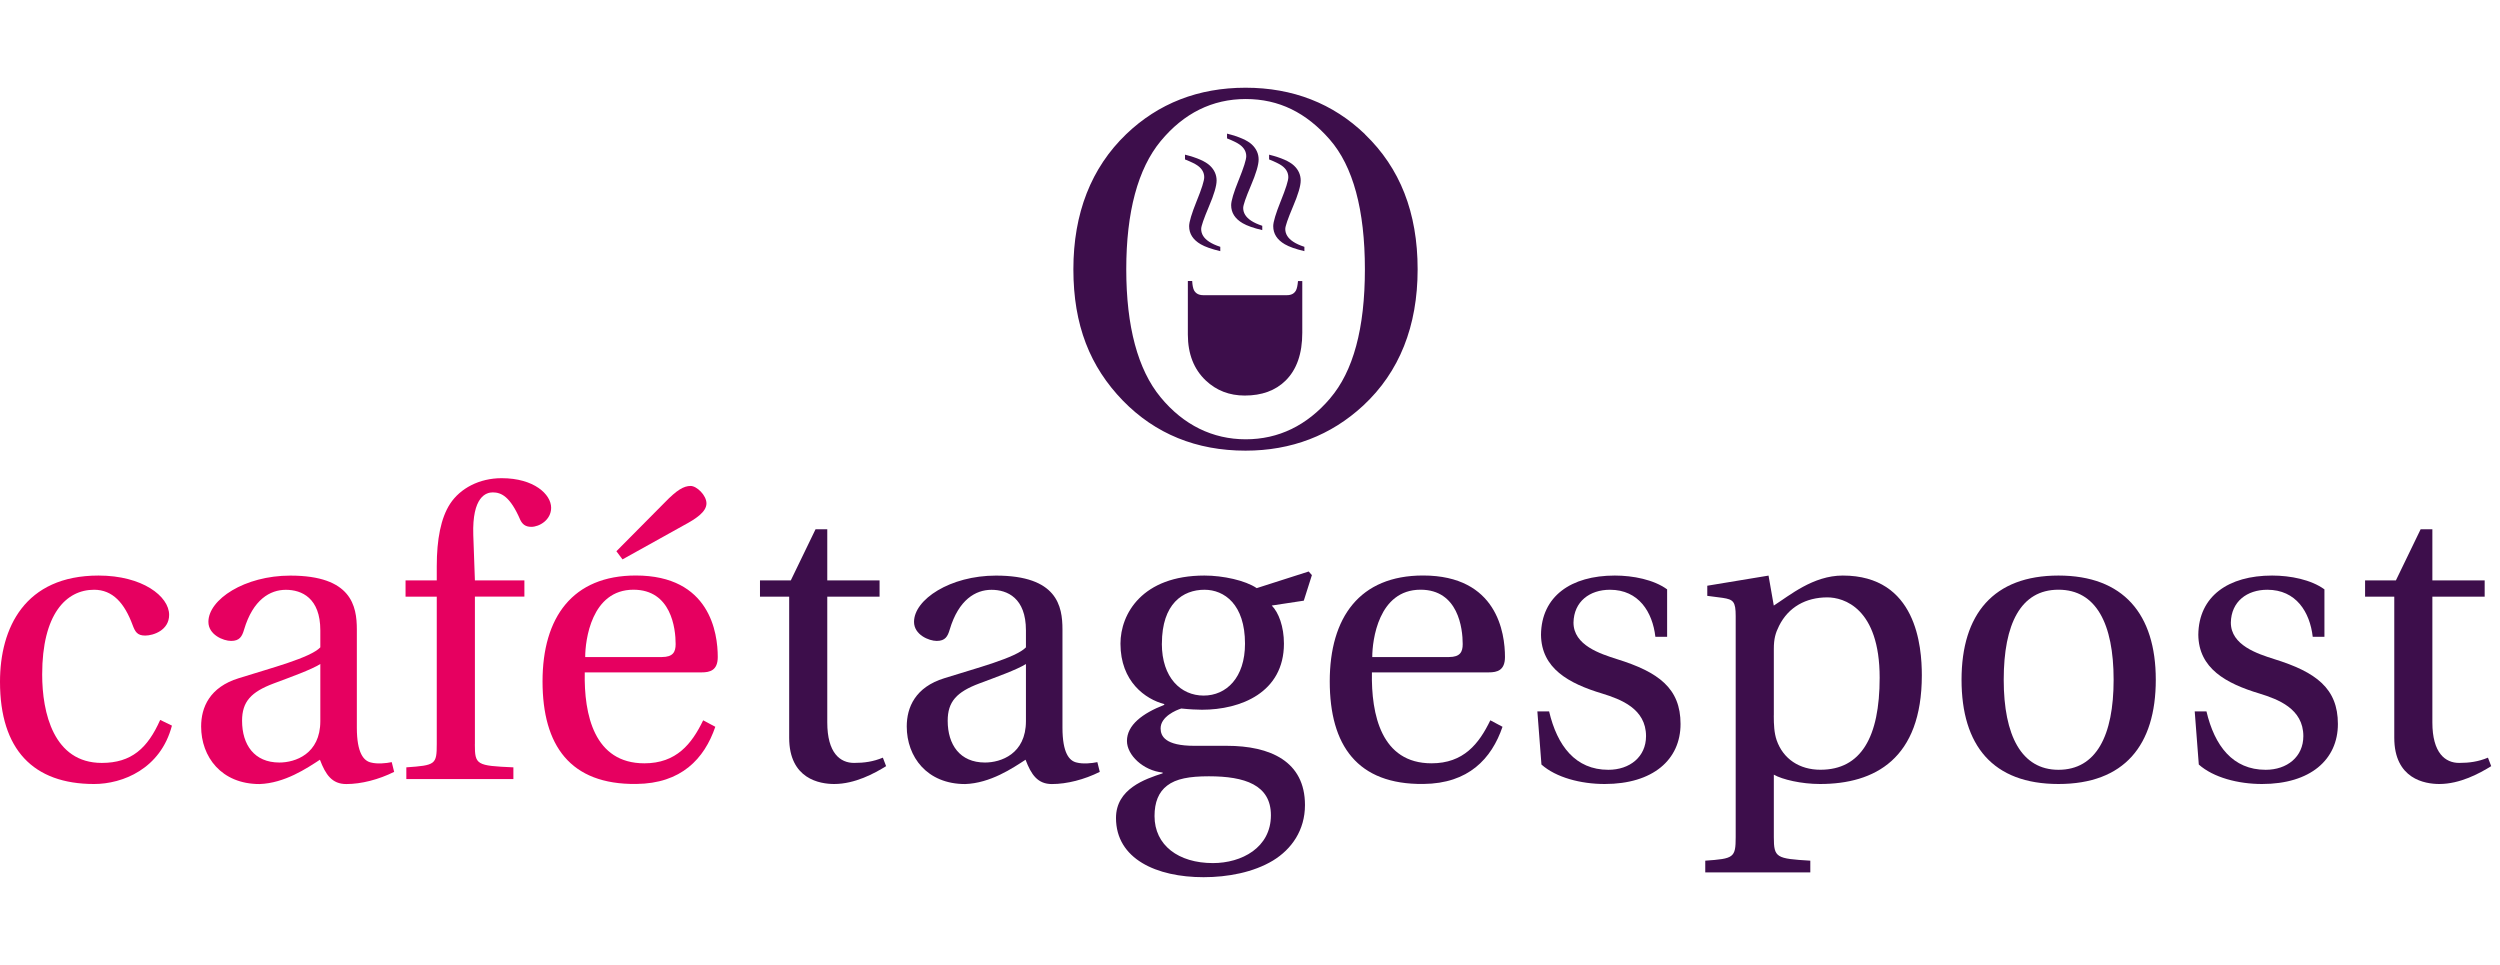
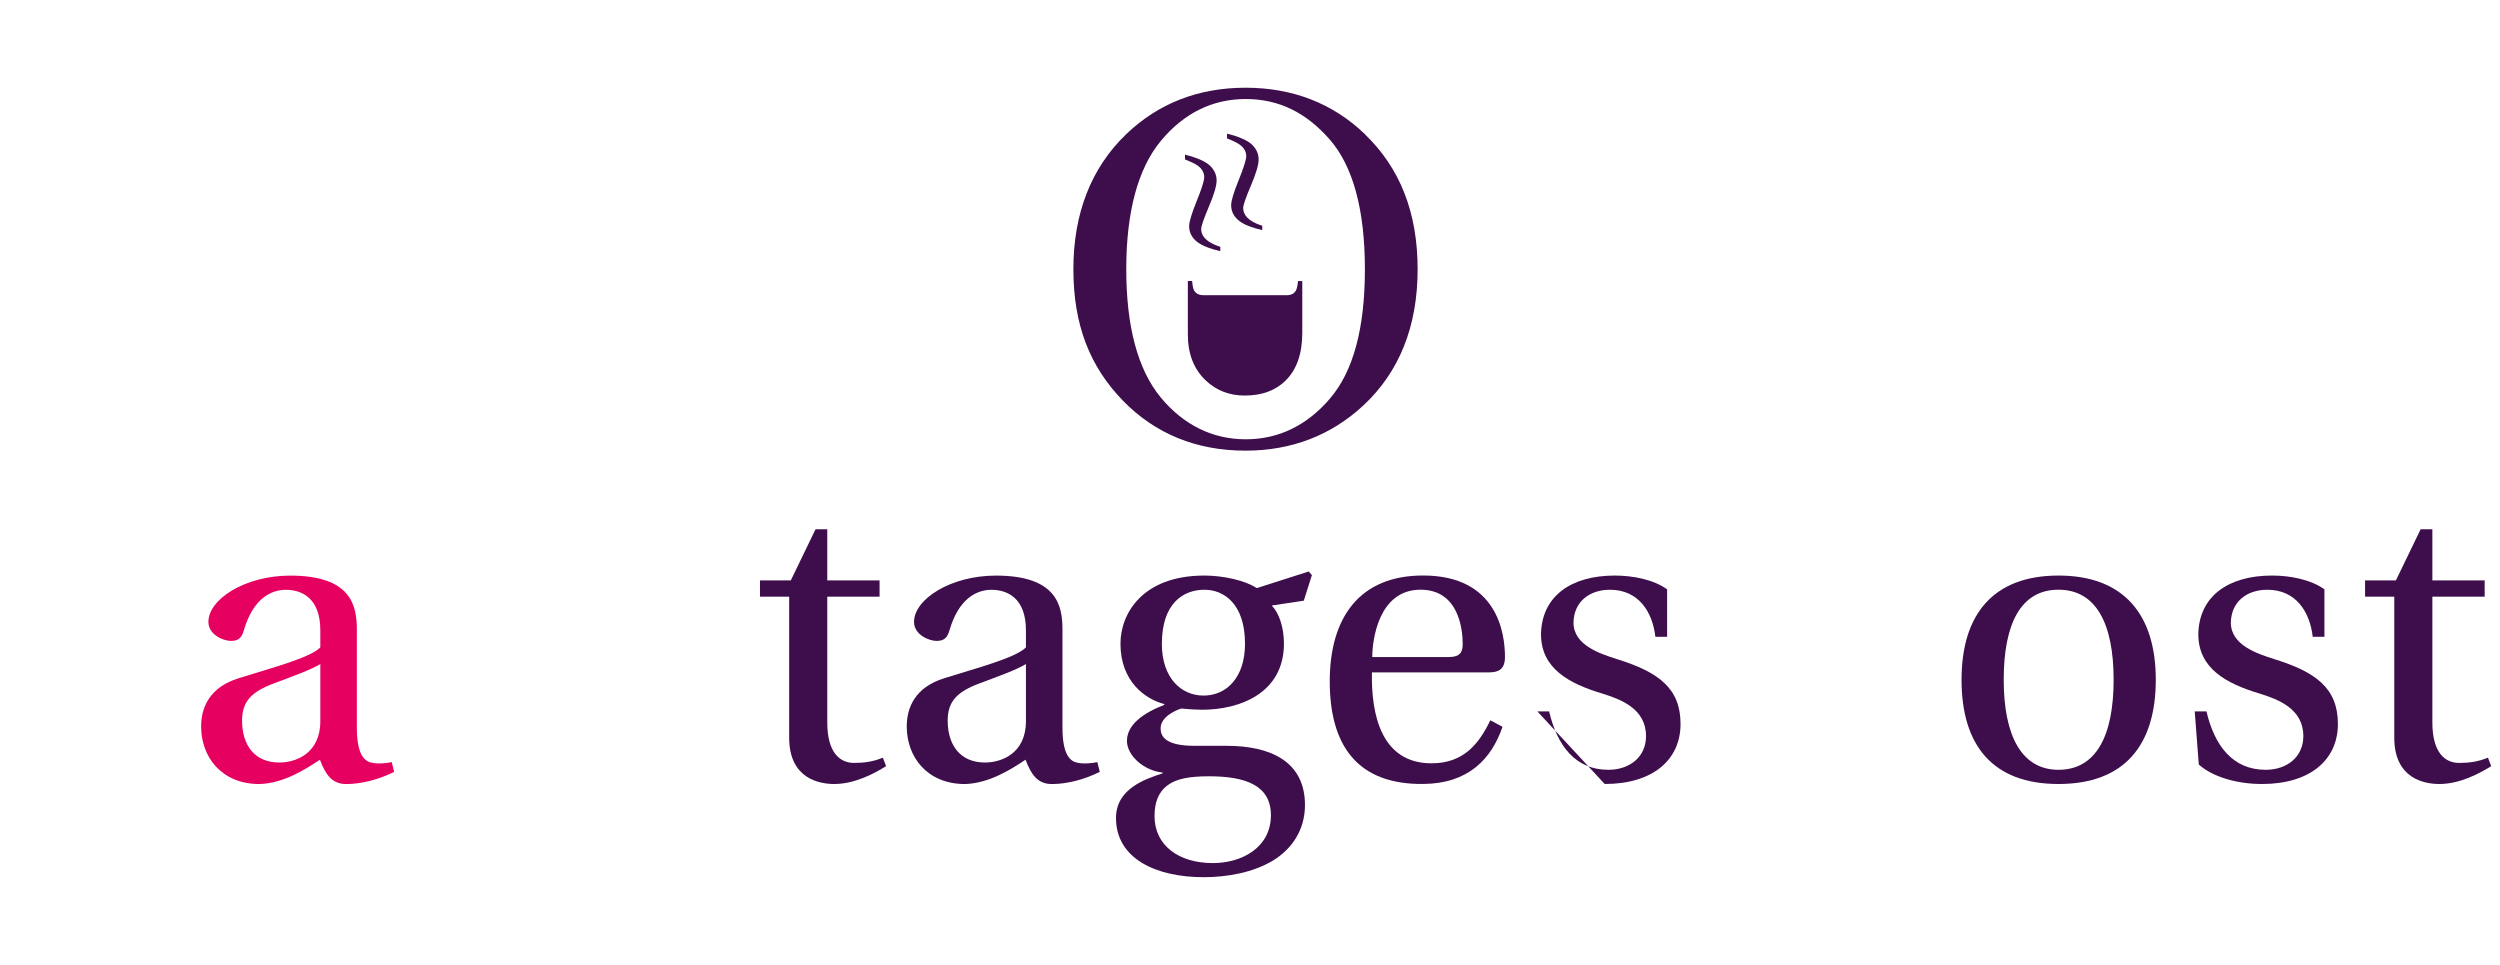
<svg xmlns="http://www.w3.org/2000/svg" width="285px" height="110px" viewBox="0 0 285 110" version="1.1">
  <title>bereich 2/logo_CafeTagespost</title>
  <g id="bereich-2/logo_CafeTagespost" stroke="none" stroke-width="1" fill="none" fill-rule="evenodd">
    <g id="ngd_logoset_GB2_Produktmarke_Cafe_Tagespost_RGB" transform="translate(0, 10)" fill-rule="nonzero">
      <g id="Group" transform="translate(0, 44.513)">
        <g fill="#E60060">
-           <path d="M18.261,27.557 L19.6,28.207 C18.306,33.155 13.958,34.864 10.725,34.864 C3.788,34.864 0,30.936 0,23.214 C0,17.068 2.818,11.1 11.235,11.1 C16.227,11.1 19.281,13.459 19.281,15.583 C19.281,17.342 17.477,17.942 16.552,17.942 C15.628,17.942 15.398,17.482 15.118,16.743 C14.193,14.244 12.854,12.719 10.725,12.719 C7.536,12.719 4.808,15.493 4.808,22.38 C4.808,26.728 6.102,32.46 11.604,32.46 C14.978,32.46 16.827,30.796 18.261,27.557 L18.261,27.557 Z" id="Path" />
          <path d="M40.68,28.437 C40.68,31.35 41.464,32.23 42.299,32.415 C42.994,32.6 44.008,32.51 44.658,32.37 L44.933,33.48 C43.173,34.359 41.19,34.869 39.475,34.869 C37.856,34.869 37.116,33.805 36.472,32.096 C34.993,33.065 32.449,34.774 29.585,34.869 C25.237,34.869 22.929,31.771 22.929,28.302 C22.929,26.128 23.898,23.82 27.226,22.8 C30.88,21.645 35.362,20.486 36.517,19.287 L36.517,17.348 C36.517,13.65 34.387,12.725 32.589,12.725 C30.79,12.725 28.846,13.835 27.826,17.258 C27.596,18.043 27.316,18.552 26.347,18.552 C25.467,18.552 23.758,17.858 23.758,16.378 C23.758,13.835 27.871,11.106 33.099,11.106 C40.08,11.106 40.68,14.574 40.68,17.253 L40.68,28.442 L40.68,28.437 Z M36.522,21.18 C35.502,21.83 33.054,22.705 31.205,23.399 C28.616,24.369 27.596,25.478 27.596,27.652 C27.596,30.381 28.98,32.415 31.849,32.415 C33.653,32.415 36.517,31.446 36.517,27.697 L36.517,21.18 L36.522,21.18 Z" id="Shape" />
-           <path d="M54.133,30.331 C54.133,32.69 54.318,32.779 58.526,32.964 L58.526,34.303 L46.322,34.303 L46.322,32.964 C49.651,32.734 49.791,32.639 49.791,30.286 L49.791,13.504 L46.233,13.504 L46.233,11.655 L49.791,11.655 L49.791,10.035 C49.791,6.982 50.256,4.533 51.315,2.914 C52.469,1.154 54.643,0 57.187,0 C60.885,0 62.83,1.849 62.83,3.373 C62.83,4.763 61.49,5.547 60.566,5.547 C59.871,5.547 59.546,5.222 59.316,4.763 C58.162,2.079 57.142,1.619 56.173,1.619 C55.433,1.619 53.814,2.084 53.954,6.472 L54.139,11.649 L59.781,11.649 L59.781,13.498 L54.139,13.498 L54.139,30.325 L54.133,30.331 Z" id="Path" />
-           <path d="M66.662,22.15 C66.567,26.957 67.727,32.505 73.459,32.505 C77.112,32.505 78.866,30.286 80.161,27.602 L81.545,28.341 C80.295,31.995 77.662,34.813 72.529,34.858 C64.993,34.948 61.849,30.465 61.849,23.164 C61.849,15.863 65.273,11.095 72.484,11.095 C80.945,11.095 81.825,17.662 81.825,20.385 C81.825,21.909 80.945,22.139 79.976,22.139 L66.662,22.139 L66.662,22.15 Z M75.448,20.39 C76.743,20.39 77.023,19.791 77.023,18.911 C77.023,17.107 76.513,12.714 72.215,12.714 C67.408,12.714 66.713,18.491 66.713,20.39 L75.448,20.39 Z M70.271,8.326 L75.773,2.779 C77.163,1.345 77.947,0.885 78.732,0.885 C79.427,0.885 80.536,1.95 80.536,2.874 C80.536,3.844 79.331,4.634 77.947,5.374 L70.966,9.257 L70.271,8.332 L70.271,8.326 Z" id="Shape" />
        </g>
        <g transform="translate(86.638, 5.827)" fill="#3D0E4B">
          <path d="M7.671,7.677 L7.671,22.01 C7.671,25.523 9.15,26.632 10.725,26.632 C11.879,26.632 12.899,26.492 14.008,26.033 L14.378,27.002 C13.039,27.832 10.82,29.036 8.461,29.036 C6.842,29.036 3.328,28.482 3.328,23.764 L3.328,7.677 L0,7.677 L0,5.827 L3.513,5.827 L6.332,0 L7.671,0 L7.671,5.827 L13.633,5.827 L13.633,7.677 L7.671,7.677 L7.671,7.677 Z" id="Path" />
          <path d="M34.483,22.609 C34.483,25.523 35.267,26.403 36.102,26.588 C36.797,26.773 37.811,26.683 38.461,26.543 L38.736,27.652 C36.976,28.532 34.993,29.042 33.278,29.042 C31.659,29.042 30.919,27.977 30.275,26.268 C28.795,27.238 26.251,28.947 23.388,29.042 C19.04,29.042 16.731,25.943 16.731,22.475 C16.731,20.301 17.701,17.992 21.029,16.972 C24.682,15.818 29.165,14.658 30.319,13.459 L30.319,11.52 C30.319,7.822 28.19,6.898 26.391,6.898 C24.593,6.898 22.648,8.007 21.629,11.431 C21.399,12.215 21.119,12.725 20.149,12.725 C19.27,12.725 17.561,12.03 17.561,10.551 C17.561,8.007 21.674,5.278 26.901,5.278 C33.883,5.278 34.483,8.747 34.483,11.425 L34.483,22.615 L34.483,22.609 Z M30.325,15.353 C29.311,16.003 26.857,16.877 25.007,17.572 C22.419,18.541 21.399,19.651 21.399,21.825 C21.399,24.554 22.789,26.588 25.652,26.588 C27.456,26.588 30.319,25.618 30.319,21.87 L30.319,15.353 L30.325,15.353 Z" id="Shape" />
          <path d="M62.549,4.808 L62.919,5.222 L61.995,8.136 L58.341,8.691 C59.126,9.475 59.731,11.095 59.731,13.033 C59.731,18.625 54.783,20.57 50.39,20.57 C49.88,20.57 48.911,20.525 48.031,20.43 C47.432,20.614 45.672,21.354 45.672,22.693 C45.672,23.573 46.182,24.682 49.511,24.682 L53.209,24.682 C58.157,24.682 62.129,26.442 62.129,31.434 C62.129,34.303 60.605,36.472 58.476,37.766 C56.257,39.105 53.343,39.66 50.57,39.66 C45.207,39.66 40.585,37.581 40.585,32.908 C40.585,29.58 43.913,28.47 45.902,27.82 L45.902,27.731 C43.683,27.501 41.834,25.742 41.834,24.128 C41.834,22.323 43.594,20.984 46.087,20.015 L46.087,19.925 C43.958,19.371 41.095,17.381 41.095,13.039 C41.095,9.621 43.594,5.273 50.665,5.273 C52.794,5.273 55.332,5.827 56.627,6.707 L62.544,4.813 L62.549,4.808 Z M58.246,32.594 C58.246,29.126 55.243,28.157 51.175,28.157 C48.956,28.157 47.432,28.431 46.412,29.221 C45.443,29.961 44.978,31.115 44.978,32.69 C44.978,36.018 47.706,38.052 51.634,38.052 C54.918,38.052 58.246,36.292 58.246,32.594 L58.246,32.594 Z M45.812,13.039 C45.812,16.922 47.987,18.956 50.575,18.956 C53.164,18.956 55.293,16.922 55.293,13.039 C55.293,8.556 52.934,6.892 50.671,6.892 C48.222,6.892 45.818,8.467 45.818,13.039 L45.812,13.039 Z" id="Shape" />
          <path d="M69.761,16.322 C69.671,21.13 70.826,26.677 76.558,26.677 C80.211,26.677 81.965,24.458 83.259,21.774 L84.649,22.514 C83.399,26.167 80.766,28.986 75.633,29.031 C68.097,29.12 64.953,24.638 64.953,17.337 C64.953,10.035 68.371,5.267 75.588,5.267 C84.049,5.267 84.929,11.834 84.929,14.557 C84.929,16.081 84.049,16.311 83.08,16.311 L69.767,16.311 L69.761,16.322 Z M78.541,14.563 C79.836,14.563 80.11,13.963 80.11,13.084 C80.11,11.279 79.6,6.886 75.303,6.886 C70.495,6.886 69.8,12.663 69.8,14.563 L78.536,14.563 L78.541,14.563 Z" id="Shape" />
-           <path d="M102.075,12.254 C101.75,9.436 100.181,6.892 96.898,6.892 C94.589,6.892 92.785,8.231 92.74,10.635 C92.74,13.224 95.794,14.193 97.688,14.798 C102.451,16.278 104.944,18.127 104.944,22.195 C104.944,26.263 101.801,29.036 96.298,29.036 C93.569,29.036 90.751,28.297 89.087,26.817 L88.622,20.76 L89.961,20.76 C90.885,24.688 92.964,27.417 96.713,27.417 C99.161,27.417 101.01,25.938 101.01,23.579 C101.01,20.435 98.097,19.371 96.018,18.726 C92.18,17.572 89.081,15.857 89.036,12.025 C89.081,7.632 92.46,5.273 97.452,5.273 C99.531,5.273 101.89,5.738 103.414,6.847 L103.414,12.254 L102.075,12.254 L102.075,12.254 Z" id="Path" />
-           <path d="M114.974,5.273 L115.573,8.696 C117.378,7.542 120.056,5.273 123.435,5.273 C131.851,5.273 132.451,13.364 132.451,16.647 C132.451,26.173 127.088,29.036 120.846,29.036 C118.717,29.036 116.548,28.526 115.579,27.972 L115.579,35.093 C115.579,37.452 115.854,37.542 119.737,37.777 L119.737,39.117 L107.762,39.117 L107.762,37.777 C111.001,37.548 111.231,37.452 111.231,35.093 L111.231,9.895 C111.231,8.231 110.956,8.001 109.752,7.817 L107.992,7.587 L107.992,6.433 L114.974,5.278 L114.974,5.273 Z M115.573,21.22 C115.573,22.284 115.618,23.209 115.898,24.038 C116.638,26.167 118.487,27.411 120.891,27.411 C125.514,27.411 127.643,23.713 127.643,16.916 C127.643,8.965 123.53,7.761 121.681,7.761 C119.232,7.761 117.243,8.87 116.179,10.999 C115.764,11.829 115.579,12.479 115.579,13.633 L115.579,21.214 L115.573,21.22 Z" id="Shape" />
+           <path d="M102.075,12.254 C101.75,9.436 100.181,6.892 96.898,6.892 C94.589,6.892 92.785,8.231 92.74,10.635 C92.74,13.224 95.794,14.193 97.688,14.798 C102.451,16.278 104.944,18.127 104.944,22.195 C104.944,26.263 101.801,29.036 96.298,29.036 L88.622,20.76 L89.961,20.76 C90.885,24.688 92.964,27.417 96.713,27.417 C99.161,27.417 101.01,25.938 101.01,23.579 C101.01,20.435 98.097,19.371 96.018,18.726 C92.18,17.572 89.081,15.857 89.036,12.025 C89.081,7.632 92.46,5.273 97.452,5.273 C99.531,5.273 101.89,5.738 103.414,6.847 L103.414,12.254 L102.075,12.254 L102.075,12.254 Z" id="Path" />
          <path d="M159.122,17.152 C159.122,24.643 155.519,29.036 148.028,29.036 C140.536,29.036 136.978,24.643 136.978,17.152 C136.978,9.66 140.631,5.273 148.028,5.273 C155.424,5.273 159.122,9.666 159.122,17.152 Z M148.028,27.417 C152.325,27.417 154.315,23.534 154.315,17.152 C154.315,10.77 152.325,6.886 148.028,6.886 C143.73,6.886 141.786,10.77 141.786,17.152 C141.786,23.534 143.82,27.417 148.028,27.417 Z" id="Shape" />
          <path d="M177.013,12.254 C176.688,9.436 175.12,6.892 171.836,6.892 C169.522,6.892 167.723,8.231 167.678,10.635 C167.678,13.224 170.727,14.193 172.626,14.798 C177.389,16.278 179.882,18.127 179.882,22.195 C179.882,26.263 176.739,29.036 171.236,29.036 C168.508,29.036 165.689,28.297 164.025,26.817 L163.56,20.76 L164.899,20.76 C165.824,24.688 167.903,27.417 171.645,27.417 C174.094,27.417 175.943,25.938 175.943,23.579 C175.943,20.435 173.03,19.371 170.951,18.726 C167.112,17.572 164.014,15.857 163.969,12.025 C164.014,7.632 167.387,5.273 172.385,5.273 C174.464,5.273 176.823,5.738 178.347,6.847 L178.347,12.254 L177.008,12.254 L177.013,12.254 Z" id="Path" />
          <path d="M190.652,7.677 L190.652,22.01 C190.652,25.523 192.131,26.632 193.706,26.632 C194.86,26.632 195.88,26.492 196.989,26.033 L197.359,27.002 C196.02,27.832 193.801,29.036 191.442,29.036 C189.823,29.036 186.309,28.482 186.309,23.764 L186.309,7.677 L182.981,7.677 L182.981,5.827 L186.494,5.827 L189.313,0 L190.652,0 L190.652,5.827 L196.614,5.827 L196.614,7.677 L190.652,7.677 Z" id="Path" />
        </g>
      </g>
      <g id="Group" transform="translate(122.365, 0)" fill="#3D0E4B">
        <path d="M13.543,22.038 C13.571,22.525 13.644,22.873 13.75,23.086 C13.947,23.461 14.305,23.651 14.815,23.651 L24.335,23.651 C24.834,23.651 25.176,23.472 25.372,23.114 C25.484,22.906 25.562,22.548 25.607,22.038 L26.095,22.038 L26.095,27.938 C26.095,30.319 25.461,32.135 24.189,33.39 C23.035,34.527 21.483,35.093 19.533,35.093 C17.79,35.093 16.306,34.522 15.095,33.379 C13.734,32.09 13.05,30.342 13.05,28.134 L13.05,22.032 L13.543,22.032 L13.543,22.038 Z" id="Path" />
        <path d="M14.059,12.916 C14.636,11.498 14.916,10.596 14.916,10.204 C14.916,9.688 14.675,9.251 14.193,8.898 C13.919,8.696 13.431,8.455 12.725,8.175 L12.725,7.632 C14.109,7.979 15.056,8.399 15.566,8.881 C16.076,9.363 16.328,9.935 16.328,10.585 C16.328,11.184 16.037,12.176 15.448,13.554 C14.866,14.933 14.569,15.784 14.569,16.104 C14.569,16.675 14.871,17.163 15.482,17.561 C15.79,17.768 16.216,17.964 16.748,18.138 L16.748,18.631 C15.751,18.396 15.006,18.132 14.518,17.846 C13.638,17.337 13.196,16.647 13.196,15.784 C13.196,15.297 13.487,14.339 14.053,12.927 L14.059,12.916 Z" id="Path" />
-         <path d="M23.646,12.916 C24.217,11.498 24.503,10.596 24.503,10.204 C24.503,9.688 24.262,9.251 23.78,8.898 C23.506,8.696 23.018,8.455 22.312,8.175 L22.312,7.632 C23.696,7.979 24.643,8.399 25.153,8.881 C25.663,9.363 25.915,9.935 25.915,10.585 C25.915,11.184 25.624,12.176 25.035,13.554 C24.453,14.933 24.156,15.784 24.156,16.104 C24.156,16.675 24.458,17.163 25.069,17.561 C25.377,17.768 25.803,17.964 26.335,18.138 L26.335,18.631 C25.338,18.396 24.593,18.132 24.105,17.846 C23.226,17.337 22.783,16.647 22.783,15.784 C22.783,15.297 23.074,14.339 23.64,12.927 L23.646,12.916 Z" id="Path" />
        <path d="M18.849,10.523 C19.421,9.105 19.707,8.203 19.707,7.811 C19.707,7.295 19.466,6.858 18.978,6.5 C18.709,6.298 18.222,6.057 17.516,5.777 L17.516,5.233 C18.894,5.581 19.847,6.001 20.357,6.483 C20.867,6.97 21.119,7.536 21.119,8.186 C21.119,8.786 20.827,9.778 20.239,11.156 C19.651,12.535 19.359,13.386 19.359,13.706 C19.359,14.277 19.662,14.765 20.267,15.162 C20.581,15.37 21.001,15.566 21.533,15.74 L21.533,16.233 C20.536,15.997 19.791,15.734 19.303,15.448 C18.424,14.938 17.987,14.249 17.987,13.386 C17.987,12.899 18.272,11.946 18.844,10.529 L18.849,10.523 Z" id="Path" />
        <path d="M33.261,5.318 C29.597,1.787 25.007,0 19.628,0 C14.249,0 9.694,1.782 6.029,5.29 C2.028,9.133 0,14.316 0,20.699 C0,27.081 1.9,31.81 5.648,35.676 C9.329,39.458 14.031,41.375 19.623,41.375 C24.851,41.375 29.367,39.643 33.048,36.231 C37.161,32.409 39.245,27.187 39.245,20.704 C39.245,14.221 37.228,9.15 33.25,5.323 L33.261,5.318 Z M29.272,35.413 C26.627,38.511 23.388,40.08 19.645,40.08 C15.902,40.08 12.557,38.467 9.94,35.284 C7.346,32.135 6.029,27.226 6.029,20.699 C6.029,14.171 7.352,9.229 9.957,6.08 C12.585,2.903 15.846,1.289 19.645,1.289 C23.444,1.289 26.548,2.841 29.227,5.906 C31.888,8.954 33.233,13.93 33.233,20.699 C33.233,27.467 31.9,32.337 29.266,35.413 L29.272,35.413 Z" id="Shape" />
      </g>
    </g>
  </g>
</svg>